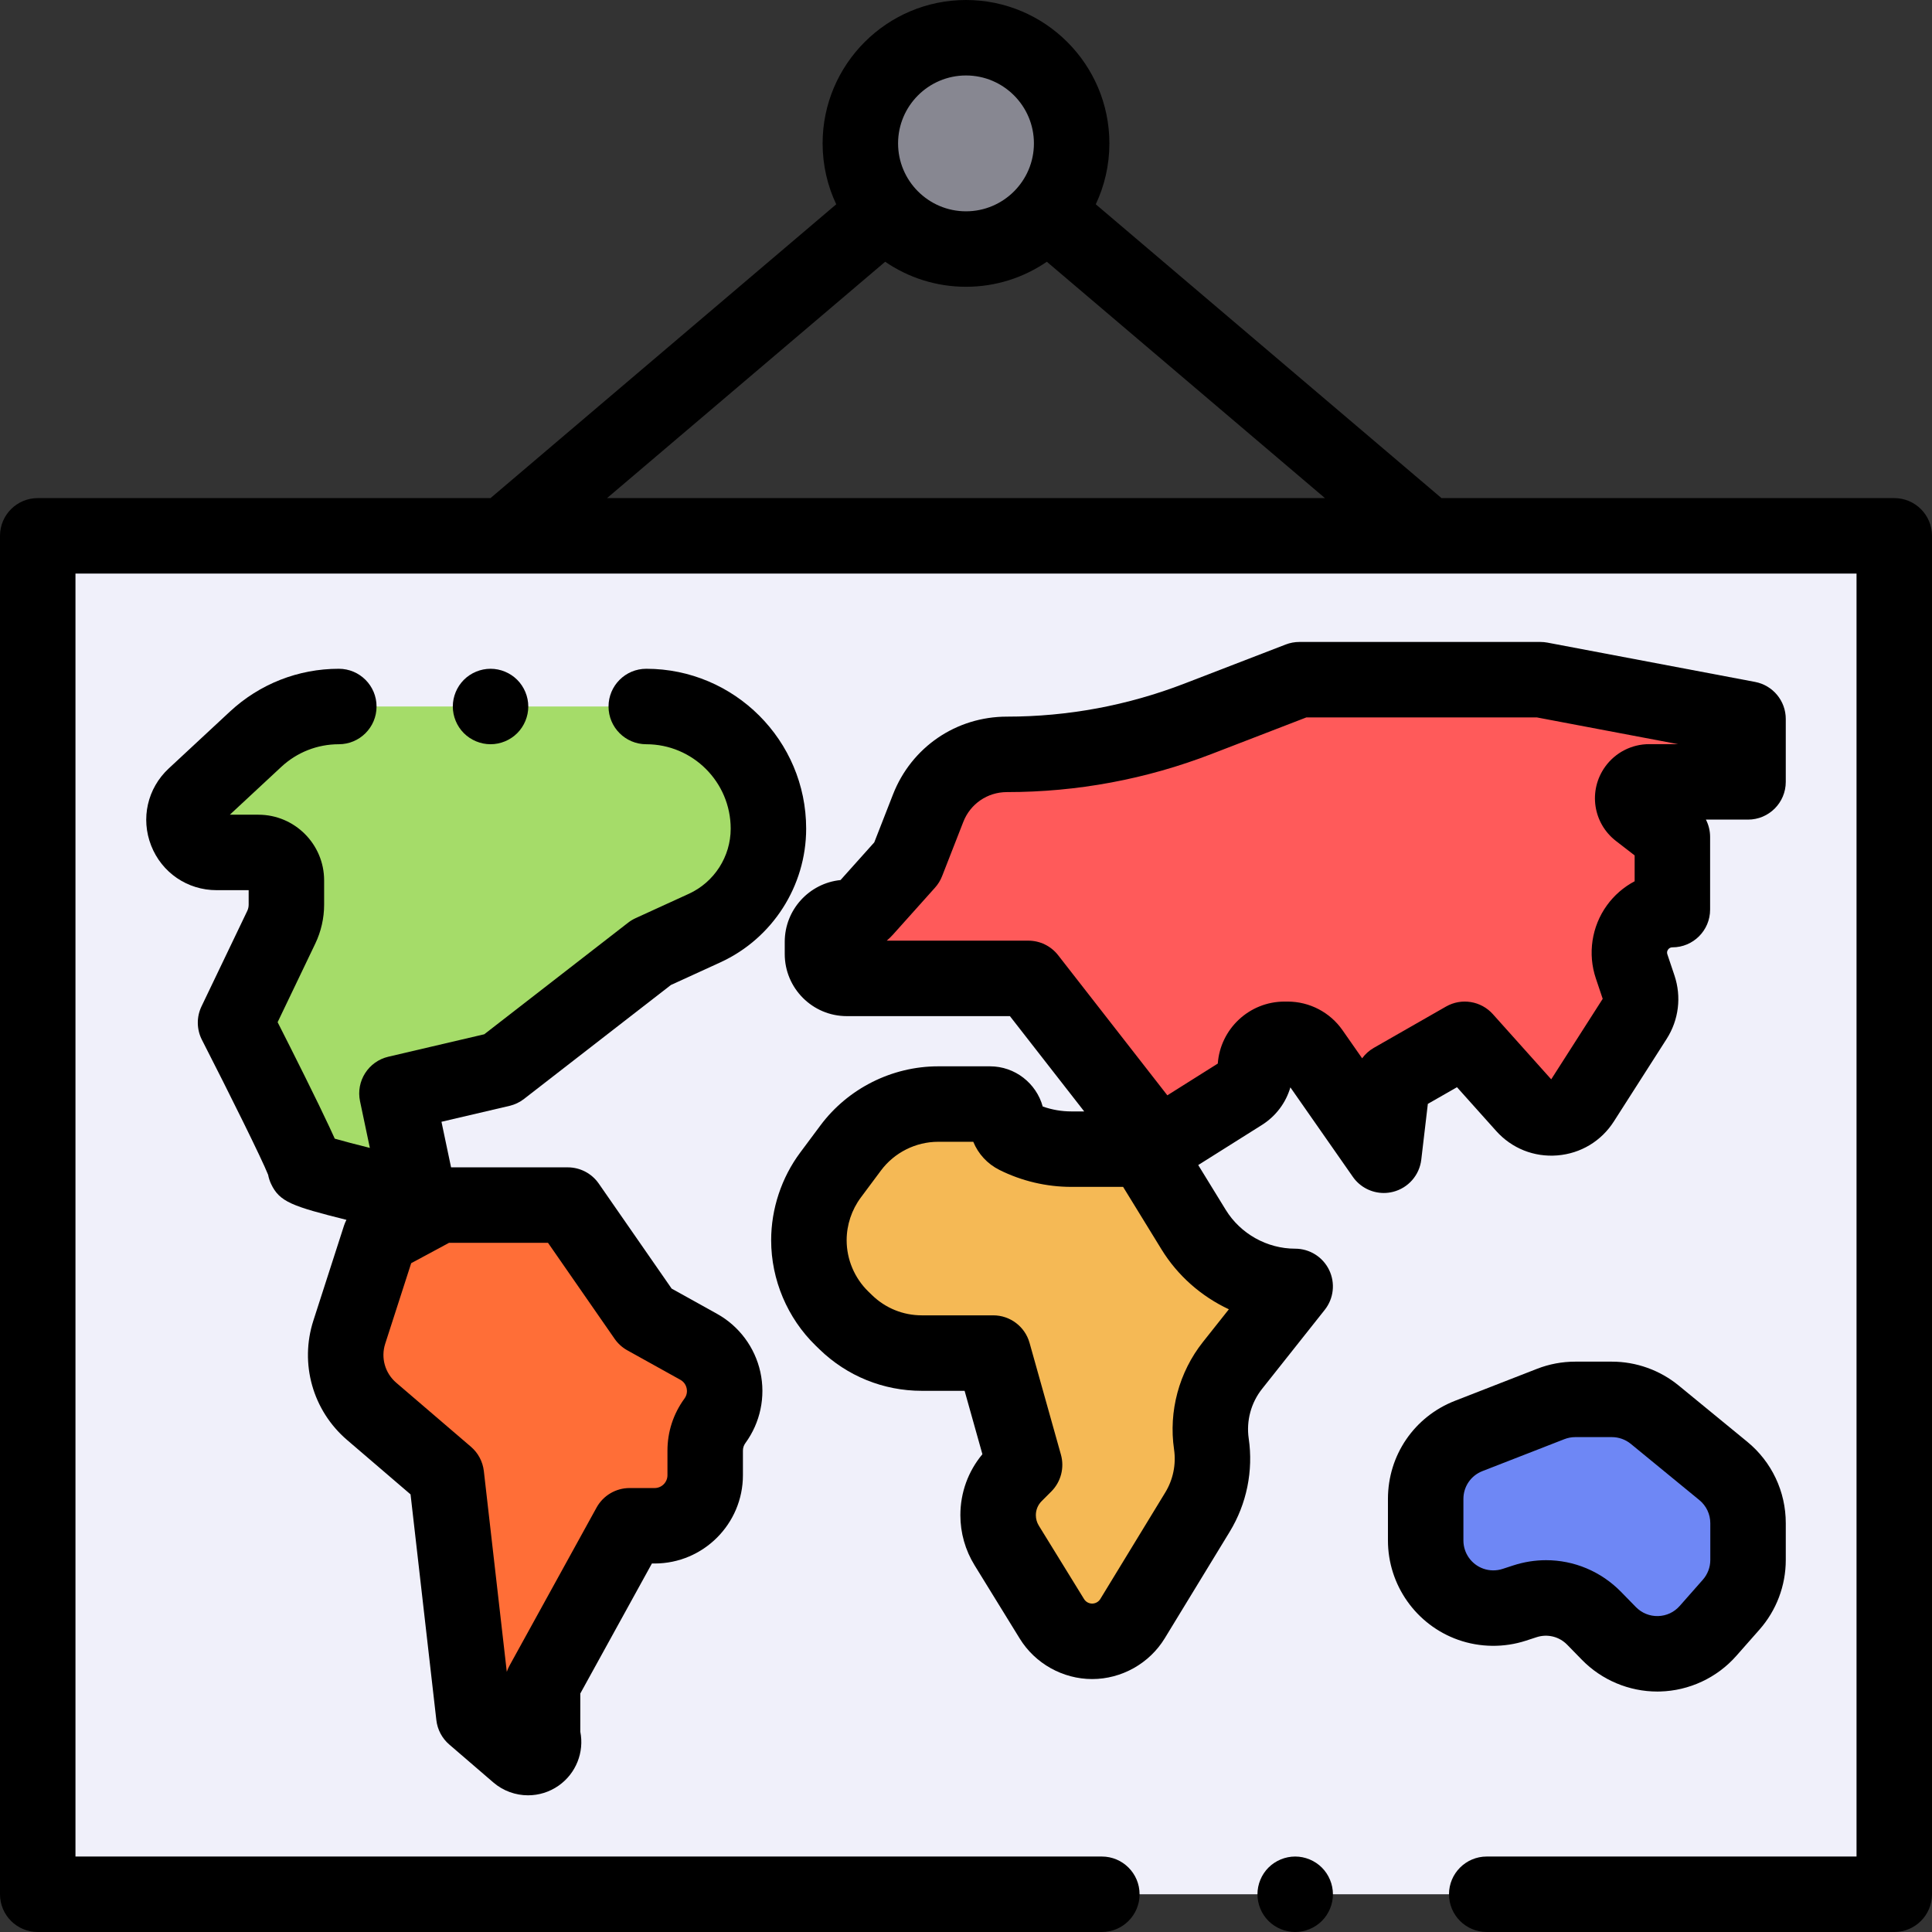
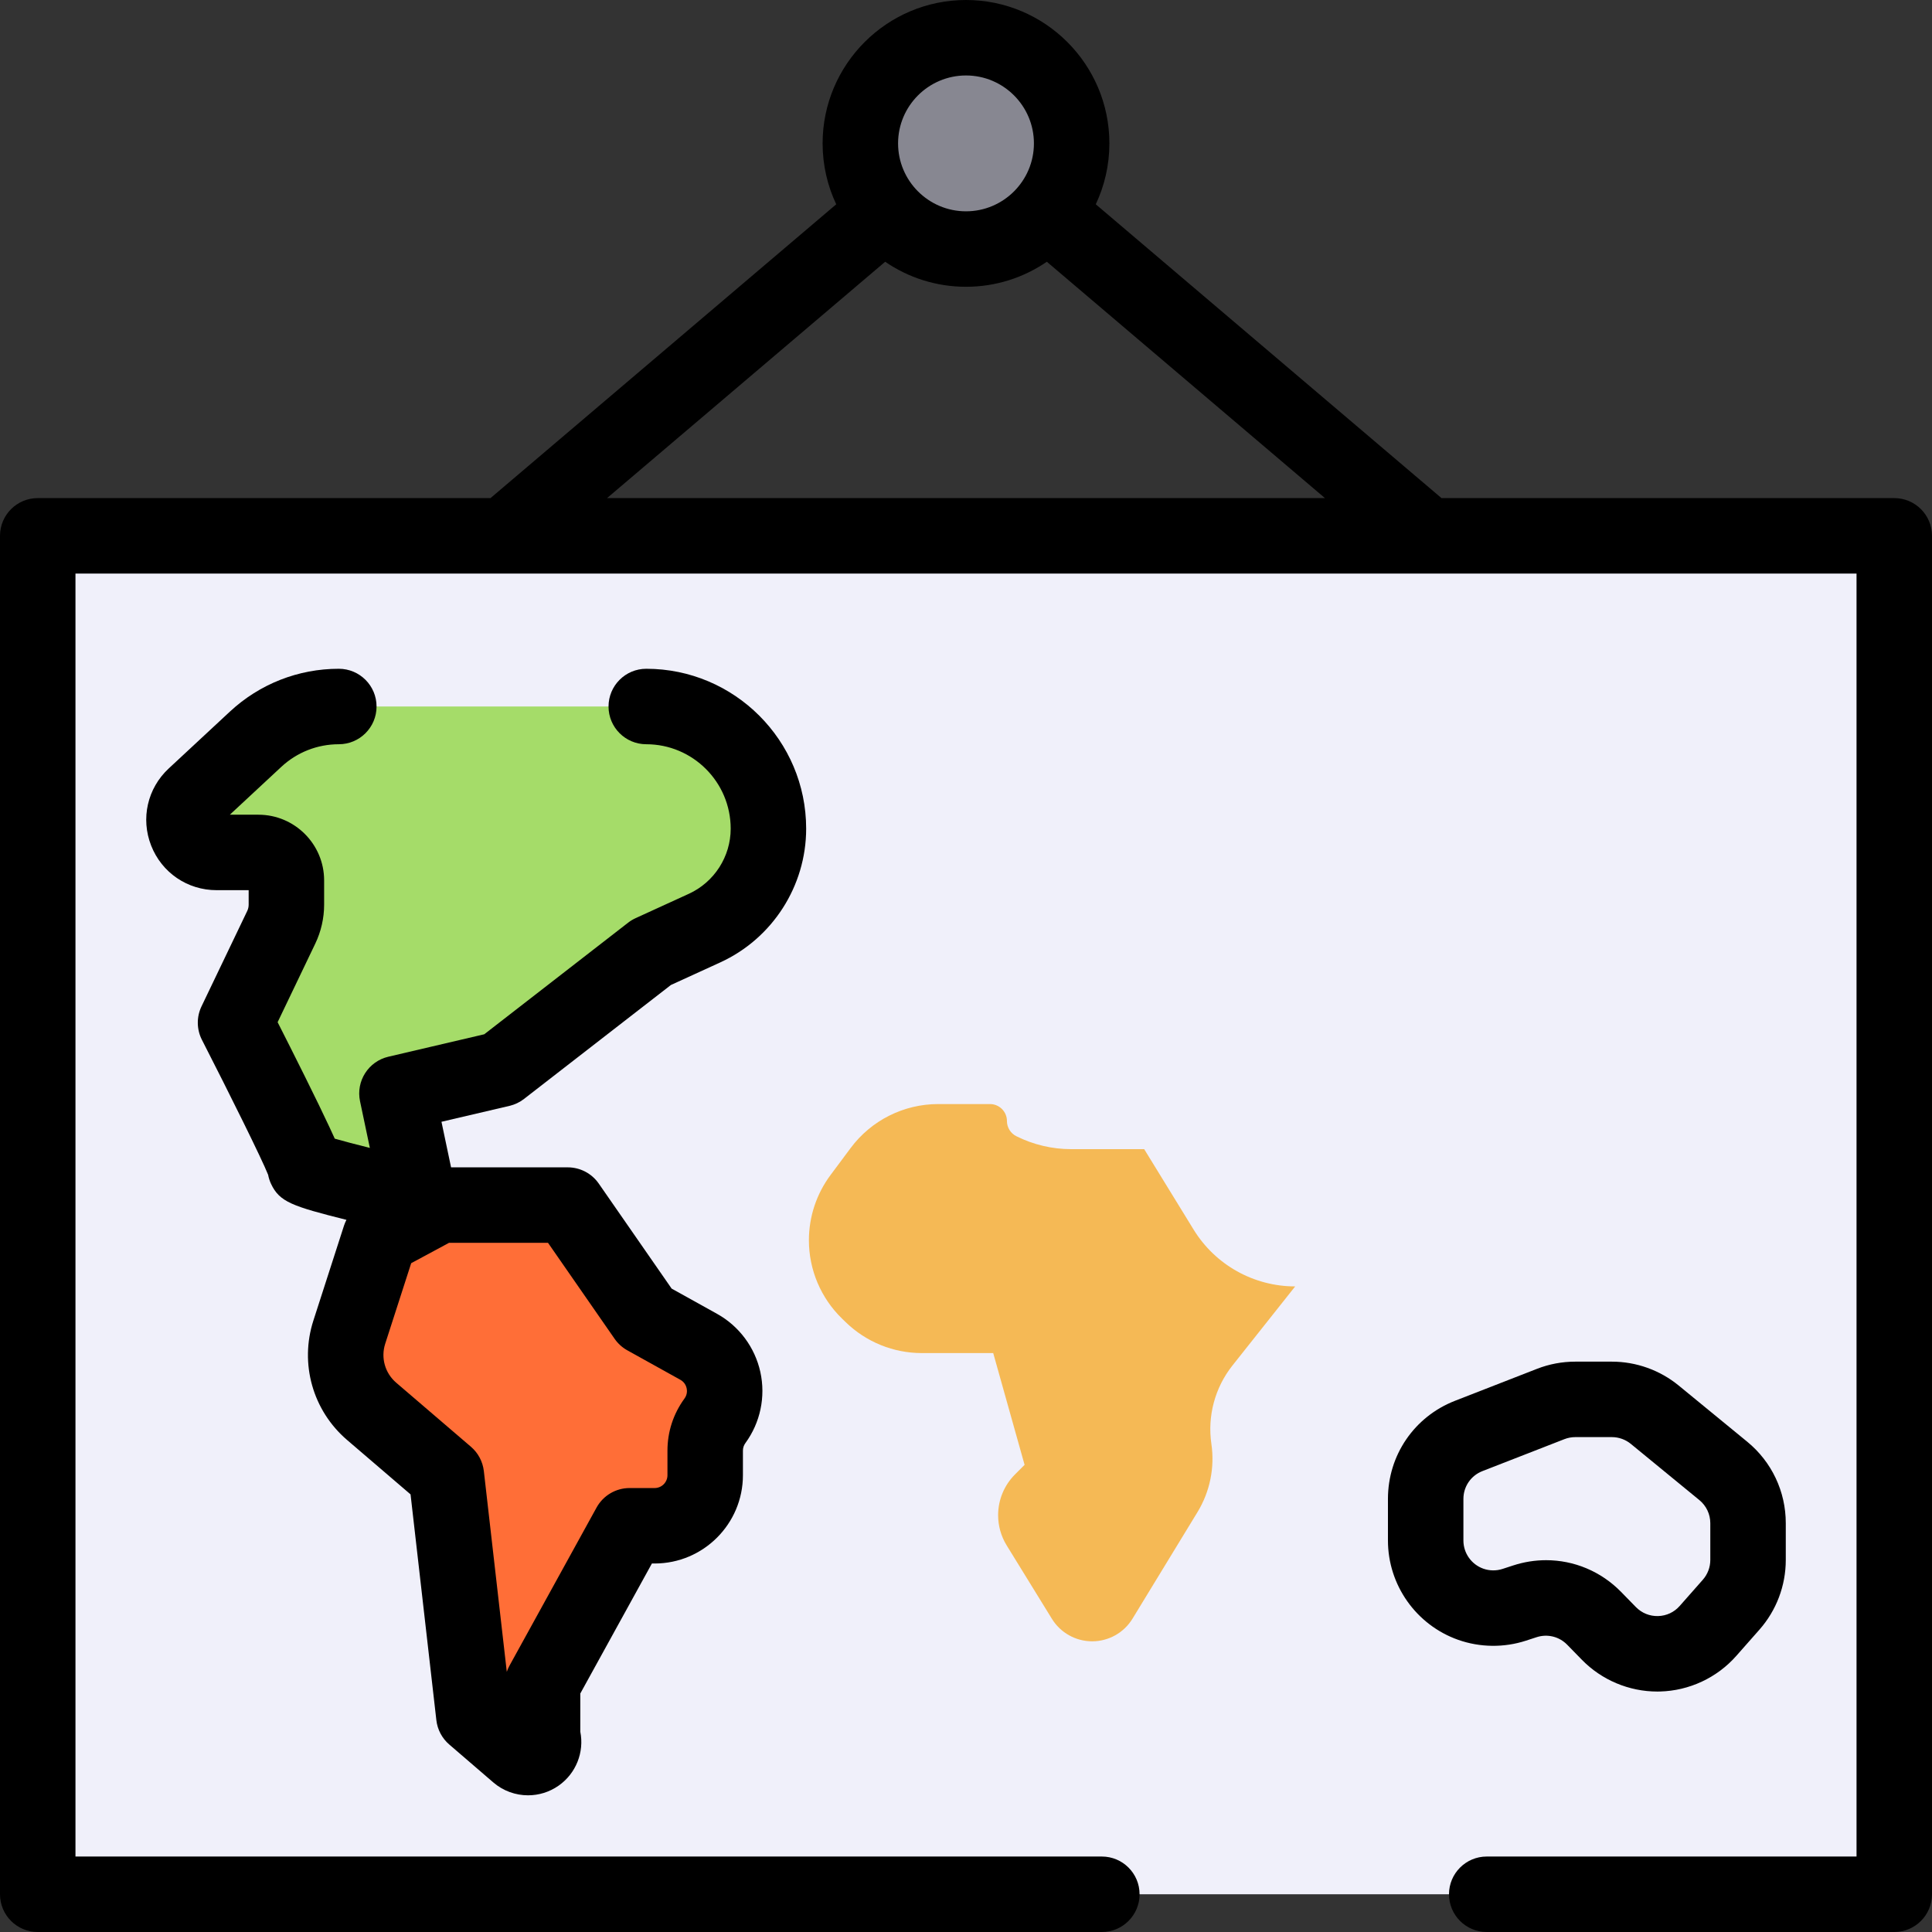
<svg xmlns="http://www.w3.org/2000/svg" version="1.1" id="Capa_1" x="0px" y="0px" viewBox="0 0 512 512" style="enable-background:new 0 0 512 512;" xml:space="preserve">
  <rect x="0" y="0" width="512" height="512" fill="#333333" stroke="none" />
  <circle style="fill:#878791;" cx="256" cy="38" r="28" />
  <rect x="10" y="142" style="fill:#F0F0FA;" width="492" height="360" />
-   <path style="fill:#6E87F5;" d="M401.296,425.285l2.802-0.914c6.485-2.115,13.608-0.366,18.375,4.513l3.906,3.997  c7.282,7.453,19.363,7.145,26.256-0.669l6.132-6.951c2.888-3.274,4.481-7.489,4.481-11.855v-9.742  c0-5.368-2.407-10.454-6.558-13.858l-18.163-14.892c-3.204-2.627-7.219-4.063-11.362-4.063h-9.708c-2.226,0-4.433,0.415-6.508,1.223  l-21.719,8.465c-6.881,2.682-11.413,9.311-11.413,16.697v11.013c0,7.592,4.784,14.361,11.942,16.893l0,0  C393.485,426.46,397.54,426.51,401.296,425.285z" />
  <path style="fill:#F5B955;" d="M343.236,340.912L343.236,340.912c-10.978,0-21.169-5.7-26.915-15.054l-13.097-21.32h-19.342  c-5.05,0-10.03-1.176-14.547-3.434l0,0c-1.523-0.762-2.485-2.318-2.485-4.021l0,0c0-2.483-2.013-4.496-4.496-4.496h-13.717  c-9.139,0-17.741,4.318-23.201,11.646l-5.337,7.162c-3.722,4.995-5.732,11.058-5.732,17.287l0,0c0,7.819,3.165,15.305,8.773,20.753  l0.994,0.965c5.4,5.246,12.632,8.18,20.16,8.18h18.919l8.314,29.619l-2.542,2.542c-2.864,2.864-4.473,6.749-4.473,10.799l0,0  c0,2.829,0.786,5.602,2.269,8.01l11.988,19.459c2.281,3.702,6.318,5.957,10.666,5.957l0,0c4.369,0,8.422-2.276,10.696-6.006  l17.218-28.237c3.297-5.407,4.6-11.797,3.683-18.064l0,0c-1.084-7.408,0.939-14.934,5.591-20.8L343.236,340.912z" />
  <path style="fill:#A5DC69;" d="M111.056,317.61c0,0-30.764-7.032-30.178-8.204S62.42,271.025,62.42,271.025l12.118-25.289  c0.895-1.868,1.36-3.912,1.36-5.984v-6.436c0-4.093-3.318-7.411-7.411-7.411H57.384c-7.827,0-11.598-9.595-5.865-14.924  l16.231-15.088c5.989-5.568,13.864-8.662,22.041-8.662h81.475c17.879,0,32.373,14.494,32.373,32.373l0,0  c0,11.336-6.611,21.632-16.92,26.348l-14.137,6.468l-39.846,30.91l-27.541,6.446L111.056,317.61z" />
  <path style="fill:#FF6E37;" d="M100.686,327.86l15.783-8.498h33.993l20.639,29.744l14.052,7.807  c7.044,3.913,9.066,13.114,4.311,19.62l0,0c-1.677,2.295-2.581,5.064-2.581,7.906v6.507c0,7.4-5.999,13.4-13.4,13.4h-6.632  l-23.067,41.885v13.962l0,0c1.518,3.994-3.299,7.372-6.537,4.585l-11.673-10.048l-7.284-63.737l-19.798-16.97  c-6.025-5.164-8.361-13.441-5.925-20.993L100.686,327.86z" />
-   <path style="fill:#FF5A5A;" d="M307.031,303.551l22.041-13.874c2.244-1.413,3.606-3.879,3.606-6.531l0,0  c0-4.262,3.455-7.717,7.717-7.717h0.849c2.522,0,4.884,1.232,6.328,3.3l19.147,27.427l2.332-19.79l19.119-10.936l15.779,17.622  c4.257,4.754,11.873,4.138,15.311-1.237l13.987-21.869c1.573-2.46,1.947-5.499,1.018-8.267l-1.877-5.59  c-2.48-7.387,3.016-15.03,10.808-15.03l0,0V221.79l-8.818-6.818c-1.845-1.427-2.231-4.058-0.872-5.954l0,0  c0.814-1.136,2.126-1.81,3.524-1.81h26.218v-16.665l-55.026-10.416h-63.886l-26.852,10.36c-16.157,6.233-33.325,9.43-50.642,9.43  l0,0c-9.229,0-17.514,5.658-20.872,14.254l-5.622,14.389l-11.135,12.436c-1.223,1.366-2.969,2.146-4.802,2.146l0,0  c-3.56,0-6.446,2.886-6.446,6.446v3.253c0,3.56,2.886,6.446,6.446,6.446h48.113L307.031,303.551z" />
-   <path d="M343.24,512c-2.631,0-5.21-1.07-7.08-2.93c-1.86-1.86-2.92-4.44-2.92-7.07s1.06-5.21,2.92-7.07  c1.87-1.86,4.439-2.93,7.08-2.93c2.63,0,5.21,1.07,7.069,2.93c1.86,1.86,2.931,4.44,2.931,7.07s-1.07,5.21-2.931,7.07  C348.44,510.93,345.87,512,343.24,512z" />
  <path d="M439.203,448.277c-7.487,0-14.732-3.041-19.977-8.407l-3.906-3.998c-2.121-2.172-5.233-2.935-8.122-1.994l-2.801,0.914  c-5.819,1.899-12.204,1.819-17.975-0.223c-11.128-3.938-18.604-14.516-18.604-26.32v-11.013c0-11.593,6.979-21.804,17.781-26.014  l21.718-8.465c3.249-1.265,6.659-1.906,10.14-1.906h9.708c6.438,0,12.725,2.248,17.702,6.329l18.163,14.893  c6.493,5.324,10.218,13.194,10.218,21.59v9.743c0,6.806-2.479,13.365-6.981,18.469l-6.133,6.952  c-5.118,5.803-12.49,9.244-20.226,9.441C439.674,448.274,439.438,448.277,439.203,448.277z M409.731,413.466  c7.374,0,14.53,2.938,19.895,8.428l3.906,3.998c1.558,1.593,3.658,2.437,5.867,2.382c2.227-0.057,4.264-1.008,5.737-2.678  l6.132-6.951c1.277-1.448,1.98-3.309,1.98-5.239v-9.743c0-2.381-1.057-4.614-2.899-6.125l-18.162-14.893  c-1.412-1.158-3.195-1.795-5.021-1.795h-9.708c-0.987,0-1.956,0.182-2.879,0.542l-21.715,8.464  c-3.064,1.194-5.045,4.091-5.045,7.379v11.013c0,3.349,2.121,6.349,5.278,7.467c1.638,0.58,3.448,0.603,5.097,0.063  c0.001,0,0.001,0,0.001,0l2.802-0.914C403.876,413.924,406.822,413.466,409.731,413.466z" />
-   <path d="M130,197.23c-2.63,0-5.21-1.07-7.07-2.93s-2.93-4.44-2.93-7.07s1.069-5.21,2.93-7.07c1.86-1.86,4.44-2.93,7.07-2.93  c2.63,0,5.21,1.07,7.069,2.93c1.86,1.86,2.931,4.44,2.931,7.07s-1.07,5.21-2.931,7.07C135.21,196.16,132.63,197.23,130,197.23z" />
  <path d="M135.016,293.067c1.4-0.328,2.714-0.954,3.85-1.835l38.932-30.2l13.084-5.986c13.825-6.326,22.759-20.238,22.759-35.442  c0-23.365-19.009-42.373-42.373-42.373c-5.522,0-10,4.477-10,10s4.478,10,10,10c12.337,0,22.373,10.037,22.373,22.374  c0,7.402-4.35,14.175-11.081,17.255l-14.137,6.468c-0.699,0.32-1.36,0.72-1.968,1.192l-38.122,29.572l-25.416,5.948  c-5.292,1.239-8.626,6.478-7.506,11.797l2.604,12.372c-3.696-0.926-6.978-1.786-9.3-2.451c-0.425-0.954-0.899-1.971-1.41-3.067  c-1.541-3.306-3.721-7.8-6.479-13.358c-2.685-5.41-5.413-10.813-7.254-14.441l9.982-20.832c1.532-3.196,2.342-6.76,2.342-10.307  v-6.436c0-9.601-7.811-17.411-17.411-17.411H60.91l13.648-12.688c4.153-3.861,9.563-5.987,15.232-5.987c5.522,0,10-4.477,10-10  s-4.478-10-10-10c-10.739,0-20.984,4.027-28.85,11.338l-16.23,15.088c-5.644,5.246-7.469,13.27-4.65,20.442  c2.818,7.171,9.618,11.806,17.324,11.806h8.513v3.847c0,0.572-0.13,1.147-0.378,1.663l-12.118,25.289  c-1.349,2.815-1.306,6.099,0.117,8.877c7.53,14.713,15.873,31.566,17.536,35.748c0.157,0.834,0.418,1.651,0.784,2.427  c2.25,4.762,5.554,5.904,19.972,9.516c-0.251,0.486-0.472,0.991-0.642,1.518l-8.117,25.167c-3.685,11.42-0.179,23.846,8.933,31.656  l16.816,14.414l6.839,59.836c0.286,2.5,1.504,4.801,3.411,6.443l11.674,10.049c2.638,2.271,5.918,3.421,9.211,3.421  c2.826,0,5.661-0.848,8.106-2.563c4.642-3.255,6.823-8.894,5.743-14.309V448.8l18.977-34.457h0.723  c12.902,0,23.399-10.497,23.399-23.4v-6.507c0-0.726,0.227-1.419,0.654-2.005c3.958-5.415,5.402-12.277,3.963-18.828  s-5.628-12.176-11.491-15.433l-12.019-6.678l-19.313-27.833c-1.868-2.693-4.938-4.299-8.216-4.299h-30.924l-2.543-12.077  L135.016,293.067z M162.885,354.806c0.872,1.257,2.021,2.297,3.359,3.041l14.052,7.808c1.167,0.648,1.547,1.683,1.67,2.243  c0.123,0.559,0.212,1.658-0.576,2.736c-2.948,4.035-4.507,8.809-4.507,13.805v6.507c0,1.875-1.525,3.4-3.399,3.4h-6.632  c-3.645,0-7.001,1.983-8.76,5.176l-23.067,41.885c-0.289,0.526-0.53,1.076-0.72,1.642l-6.08-53.192  c-0.287-2.508-1.511-4.814-3.428-6.457l-19.798-16.969c-2.973-2.549-4.117-6.604-2.914-10.331l6.883-21.34l10.022-5.396h26.239  L162.885,354.806z" />
-   <path d="M465.108,180.715l-55.025-10.416c-0.612-0.116-1.235-0.174-1.859-0.174h-63.886c-1.23,0-2.451,0.227-3.6,0.67  l-26.853,10.359c-15.065,5.813-30.893,8.76-47.042,8.76c-13.444,0-25.293,8.091-30.188,20.615l-4.964,12.705l-8.944,9.989  c-8.29,0.836-14.782,7.855-14.782,16.362v3.253c0,9.068,7.377,16.446,16.445,16.446h43.229l19.686,25.253h-3.444  c-2.564,0-5.132-0.447-7.551-1.305c-1.69-6.131-7.316-10.646-13.978-10.646h-13.718c-12.237,0-23.909,5.858-31.22,15.671  l-5.337,7.163c-4.974,6.675-7.713,14.937-7.713,23.262c0,10.46,4.303,20.638,11.806,27.928l0.993,0.963  c7.307,7.099,16.94,11.008,27.128,11.008h11.34l4.716,16.801c-3.78,4.531-5.838,10.187-5.838,16.159  c0,4.683,1.299,9.266,3.756,13.256l11.987,19.458c4.07,6.608,11.42,10.712,19.181,10.712c7.803,0,15.173-4.138,19.234-10.799  l17.218-28.238c4.502-7.383,6.291-16.162,5.039-24.717c-0.682-4.66,0.605-9.449,3.532-13.139l16.613-20.947  c2.384-3.006,2.838-7.11,1.168-10.565c-1.669-3.454-5.167-5.649-9.004-5.649c-7.448,0-14.496-3.942-18.395-10.289l-7.294-11.875  L334.4,298.14c3.723-2.343,6.368-5.894,7.563-9.979l16.558,23.717c1.898,2.72,4.982,4.276,8.199,4.276  c0.809,0,1.627-0.099,2.436-0.302c4.027-1.011,7.01-4.405,7.496-8.528l1.741-14.783l7.724-4.418l10.384,11.597  c4.132,4.614,10.032,6.975,16.218,6.476c6.174-0.499,11.629-3.778,14.968-8.997l13.985-21.868c3.22-5.034,3.977-11.171,2.074-16.84  l-1.878-5.589c-0.151-0.452-0.087-0.877,0.191-1.264c0.278-0.387,0.661-0.583,1.138-0.583c5.522,0,10-4.477,10-10v-19.269  c0-1.615-0.391-3.183-1.111-4.582h11.163c5.522,0,10-4.477,10-10v-16.665C473.248,185.735,469.83,181.609,465.108,180.715z   M325.663,346.976l-6.875,8.668c-6.34,7.994-9.129,18.368-7.651,28.462c0.578,3.95-0.248,8.002-2.326,11.41l-17.218,28.237  c-0.455,0.747-1.282,1.211-2.158,1.211c-0.884,0-1.688-0.449-2.152-1.202l-11.987-19.458c-0.513-0.833-0.784-1.79-0.784-2.767  c0-1.408,0.549-2.732,1.542-3.727l2.543-2.542c2.558-2.556,3.536-6.293,2.559-9.775l-8.314-29.619  c-1.211-4.315-5.146-7.297-9.628-7.297h-18.919c-4.954,0-9.639-1.901-13.193-5.354l-0.993-0.964  c-3.648-3.544-5.74-8.494-5.74-13.581c0-4.049,1.332-8.066,3.75-11.312l5.337-7.163c3.556-4.772,9.231-7.621,15.183-7.621h9.287  c1.3,3.188,3.724,5.854,6.94,7.462c5.874,2.937,12.451,4.49,19.019,4.49h13.749l10.169,16.554  C312.098,338.088,318.383,343.568,325.663,346.976z M437.03,197.206c-4.612,0-8.97,2.239-11.652,5.986  c-4.513,6.299-3.247,14.947,2.885,19.689l4.935,3.815v6.847c-2.885,1.525-5.425,3.707-7.376,6.42  c-4.011,5.577-5.099,12.794-2.912,19.308l1.823,5.427l-13.644,21.333l-15.467-17.274c-3.147-3.514-8.321-4.351-12.415-2.009  l-19.119,10.937c-1.236,0.707-2.289,1.658-3.107,2.777l-5.209-7.461c-3.313-4.742-8.742-7.572-14.525-7.572h-0.85  c-9.336,0-17.008,7.257-17.67,16.427l-13.368,8.414l-28.947-37.134c-1.895-2.431-4.805-3.852-7.887-3.852H234.99  c0.591-0.497,1.15-1.037,1.671-1.62l11.136-12.436c0.798-0.891,1.43-1.918,1.865-3.032l5.622-14.389  c1.874-4.795,6.411-7.894,11.559-7.894c18.62,0,36.87-3.398,54.241-10.101l25.115-9.689h61.086l37.406,7.081h-7.661V197.206z" />
  <path d="M502,132H382.009l-91.617-77.859C292.702,49.239,294,43.769,294,38c0-20.953-17.047-38-38-38s-38,17.047-38,38  c0,5.769,1.298,11.239,3.609,16.142L129.992,132H10c-5.522,0-10,4.477-10,10v360c0,5.523,4.478,10,10,10h282c5.522,0,10-4.477,10-10  s-4.478-10-10-10H20V152h472v340h-98c-5.522,0-10,4.477-10,10s4.478,10,10,10h108c5.522,0,10-4.477,10-10V142  C512,136.478,507.523,132,502,132z M256,20c9.925,0,18,8.075,18,18s-8.075,18-18,18s-18-8.075-18-18S246.075,20,256,20z   M234.579,69.366C240.682,73.548,248.059,76,256,76c7.941,0,15.318-2.452,21.422-6.634L351.124,132H160.876L234.579,69.366z" />
  <g>
</g>
  <g>
</g>
  <g>
</g>
  <g>
</g>
  <g>
</g>
  <g>
</g>
  <g>
</g>
  <g>
</g>
  <g>
</g>
  <g>
</g>
  <g>
</g>
  <g>
</g>
  <g>
</g>
  <g>
</g>
  <g>
</g>
</svg>